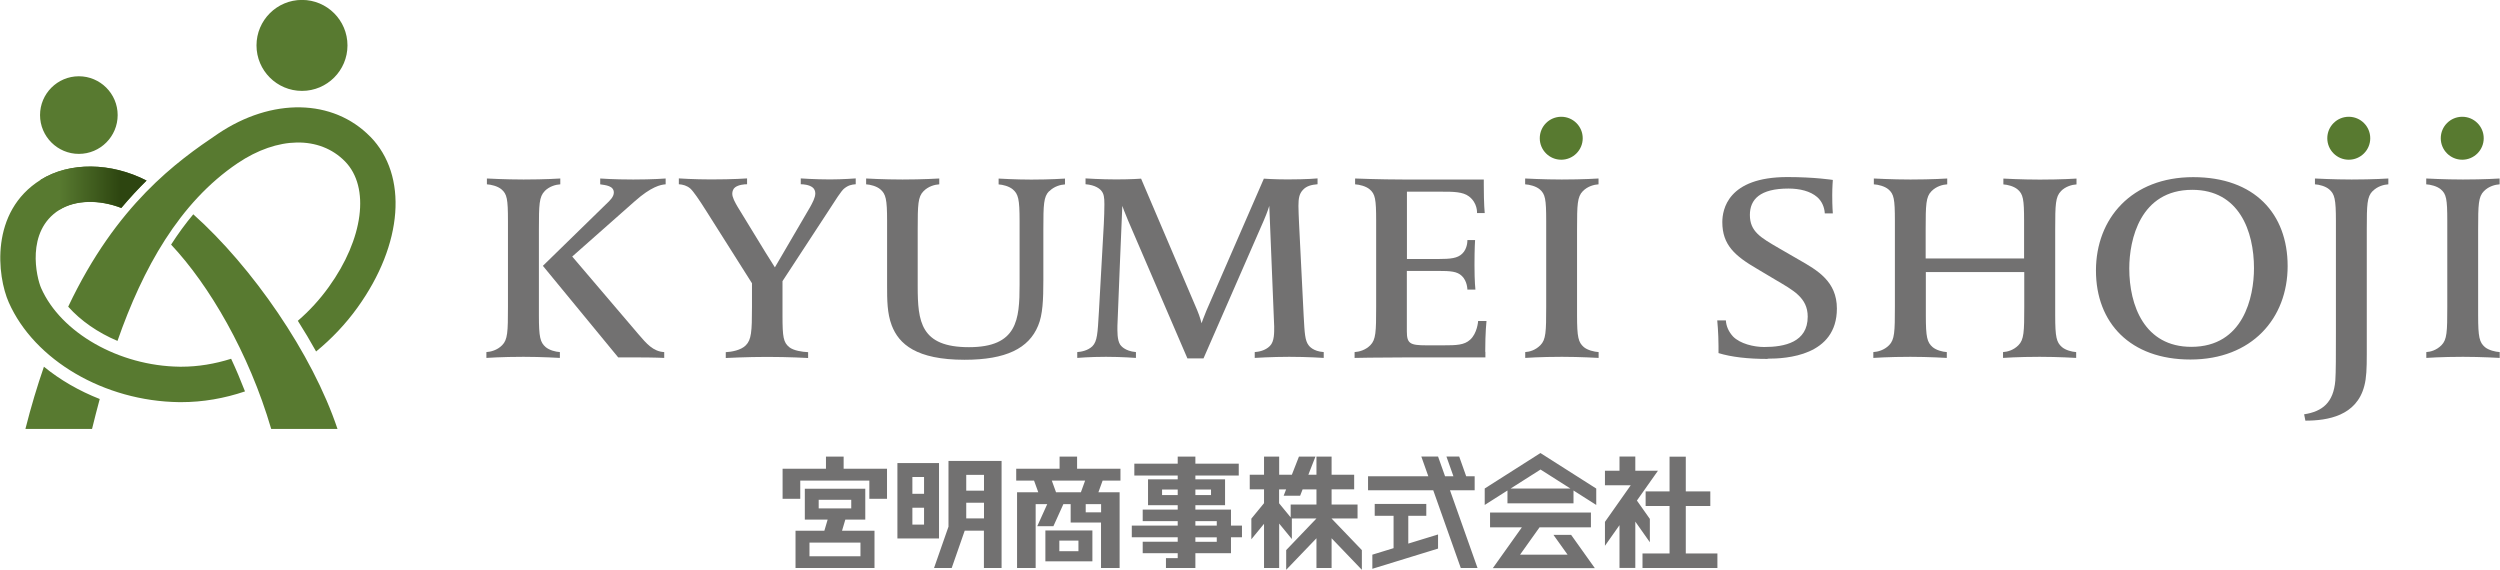
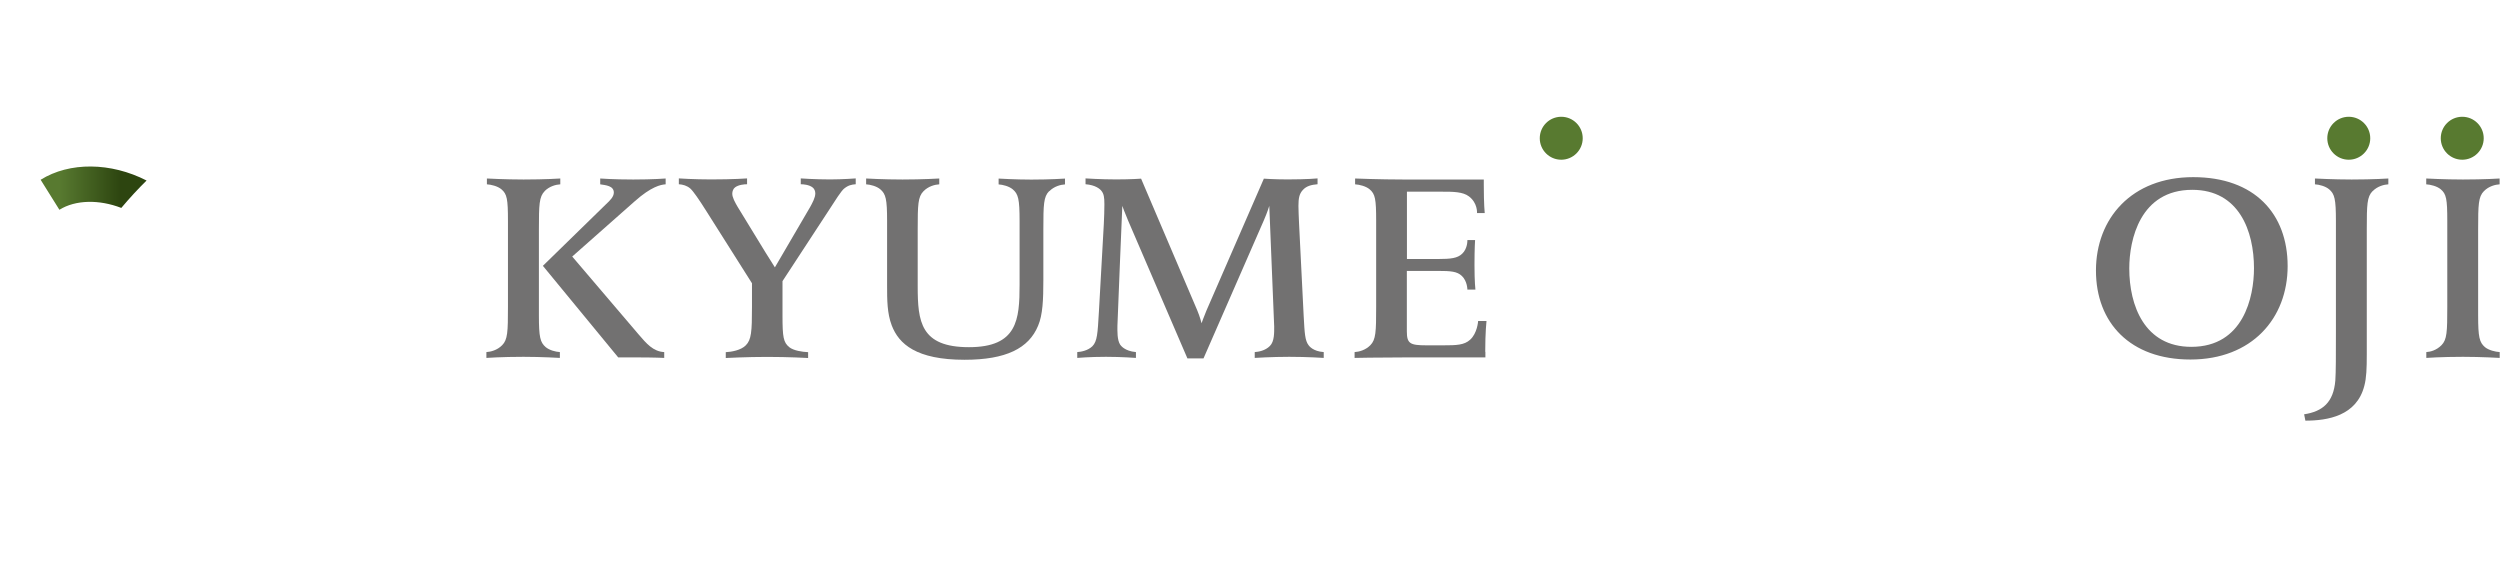
<svg xmlns="http://www.w3.org/2000/svg" id="_レイヤー_2" width="104.29mm" height="23.77mm" viewBox="0 0 295.62 67.39">
  <defs>
    <style>.cls-1{fill:#727171;}.cls-1,.cls-2,.cls-3{stroke-width:0px;}.cls-2{fill:#587a30;}.cls-3{fill:url(#_新規グラデーションスウォッチ_25);}</style>
    <linearGradient id="_新規グラデーションスウォッチ_25" x1="6.99" y1="22.26" x2="14.26" y2="22.26" gradientUnits="userSpaceOnUse">
      <stop offset="0" stop-color="#587a30" />
      <stop offset="1" stop-color="#2d4510" />
    </linearGradient>
  </defs>
  <g id="design">
-     <path class="cls-1" d="M111.03,54.77h-4.92v8.91h4.92v-8.91ZM109.26,62.04h-1.38v-1.99h1.38v1.99ZM109.26,58.4h-1.38v-1.99h1.38v1.99ZM99.56,62.77l.39-1.32h2.36v-3.65h-7.15v3.65h2.7l-.39,1.32h-3.41v4.41h9.34v-4.41h-3.84ZM96.8,60.13v-1.02h3.85v1.02h-3.85ZM101.74,65.79h-6.03v-1.62h6.03v1.62ZM112.16,62.26l-1.72,4.92h2.09l1.54-4.42h2.27v4.42h2.09v-12.67h-6.28v7.75ZM114.25,56.16h2.1v1.87h-2.1v-1.87ZM114.25,59.46h2.1v1.85h-2.1v-1.85ZM99.75,55.44v-1.44h-2.09v1.44h-5.13v3.55h2.09v-2.15h8.17v2.15h2.09v-3.55h-5.13ZM145.56,60.27h-4.21v-.52h3.51v-3.06h-3.51v-.45h5.13v-1.4h-5.13v-.84h-2.09v.84h-5.13v1.4h5.13v.45h-3.51v3.06h3.51v.52h-4.14v1.36h4.14v.53h-5.43v1.38h5.43v.53h-4.14v1.36h4.14v.58h-1.39v1.17h3.48v-1.75h4.21v-1.89h1.3v-1.38h-1.3v-1.89ZM141.35,57.9h1.85v.65h-1.85v-.65ZM139.26,58.55h-1.85v-.65h1.85v.65ZM143.88,64.08h-2.53v-.53h2.53v.53ZM143.88,62.16h-2.53v-.53h2.53v.53ZM175.57,57.78v1.94l2.69-1.71v1.52h7.81v-1.52l2.69,1.71v-1.94l-6.6-4.2-6.6,4.2ZM178.63,57.78l3.54-2.25,3.54,2.25h-7.08ZM195.1,61.37l-1.53-2.17,2.49-3.53h-2.68v-1.68h-1.87v1.68h-1.72v1.72h3.05l-3.05,4.33v2.83l1.72-2.44v5.06h1.87v-5.48l1.72,2.44v-2.76ZM183.7,63.26l1.67,2.34h-5.62l2.3-3.23h6.08v-1.75h-11.93v1.75h3.76l-3.43,4.82h12.06l-2.8-3.93h-2.09ZM199.35,65.46v-5.62h2.9v-1.72h-2.9v-4.11h-1.92v4.11h-2.83v1.72h2.83v5.62h-3.2v1.72h8.86v-1.72h-3.73ZM123.61,62.74v3.65h5.56v-3.65h-5.56ZM127.52,65.19h-2.26v-1.25h2.26v1.25ZM127.38,54h-2.09v1.44h-5.13v1.4h2.11l.5,1.38h-2.51v8.96h2.2v-7.56h1.37l-1.18,2.61h1.91l1.18-2.61h.86v2.18h3.59v5.38h2.2v-8.96h-2.51l.5-1.38h2.11v-1.4h-5.13v-1.44ZM128.38,59.62h1.82v.97h-1.82v-.97ZM128.31,56.84l-.5,1.38h-2.94l-.5-1.38h3.95ZM157.46,61.32h3.07v-1.65h-3.07v-1.8h2.67v-1.72h-2.67v-2.15h-1.79v2.15h-.96l.84-2.15h-1.95l-.84,2.15h-1.5v-2.15h-1.79v2.15h-1.69v1.72h1.69v1.64l-1.5,1.83v2.44l1.5-1.83v5.23h1.79v-5.26l1.5,1.83v-2.41l-.02-.02h2.93s-3.58,3.74-3.58,3.74v2.33l3.58-3.73v3.52h1.79v-3.52l3.58,3.73v-2.33l-3.58-3.73h0ZM155.67,59.67h-3.05v1.52l-1.37-1.67v-1.64h.83l-.29.75h1.95l.29-.75h1.64v1.8ZM174.38,57.98v-1.65h-1l-.83-2.34h-1.51l.83,2.34h-.99l-.83-2.34h-1.98l.83,2.34h-7.13v1.65h7.71l3.26,9.2h1.98l-3.26-9.2h2.92ZM166.52,61h2.14v-1.4h-6.1v1.4h2.23v3.83l-2.51.77v1.67l7.77-2.39v-1.67l-3.52,1.08v-3.3Z" />
    <path class="cls-1" d="M64.4,22.6c-.66.66-.69,1.59-.69,4.53v10.17c0,2.59.15,3.18.8,3.75.44.37,1.17.56,1.68.59v.69s-2.15-.13-4.31-.13c-2.56,0-4.38.13-4.38.13v-.69c.51-.03,1.28-.22,1.86-.81.66-.66.69-1.59.69-4.53v-10.17c0-2.59-.11-3.18-.77-3.74-.44-.37-1.2-.56-1.72-.59v-.69s2.19.12,4.34.12c2.56,0,4.34-.12,4.34-.12v.69c-.51.03-1.28.22-1.86.81ZM75.06,23.79l-7.41,6.55,7.85,9.21c.91,1.06,1.72,2.03,3.03,2.09v.69s-1.17-.06-3.14-.06h-2.3l-8.91-10.83,7.48-7.3c.47-.44.91-.87.91-1.37,0-.81-.99-.87-1.61-.97v-.69s1.57.12,3.91.12,3.83-.12,3.83-.12v.69c-.58.03-1.72.28-3.65,2Z" />
    <path class="cls-1" d="M99.82,22.29c-.37.31-1.02,1.34-1.93,2.75l-5.37,8.21v4.06c0,2.59.11,3.18.8,3.75.51.41,1.53.56,2.23.59v.69s-2.26-.13-4.85-.13c-2.41,0-4.89.13-4.89.13v-.69c.66-.03,1.79-.22,2.37-.81.66-.66.73-1.62.73-4.53v-2.81l-5.37-8.49c-.88-1.4-1.57-2.4-1.93-2.72-.4-.34-.88-.47-1.35-.5v-.69s1.79.12,3.8.12c2.7,0,4.27-.12,4.27-.12v.69c-.33,0-1.02.06-1.42.37-.22.16-.33.47-.33.75,0,.44.33,1.03.62,1.53l3.32,5.43c.04.06,1.1,1.75,1.1,1.75l4.16-7.12c.26-.47.62-1.12.62-1.62,0-.28-.11-.56-.33-.72-.4-.31-1.06-.37-1.39-.37v-.69s1.68.12,3.47.12c1.46,0,3.03-.12,3.03-.12v.69c-.47.03-.91.13-1.35.5Z" />
    <path class="cls-1" d="M124.06,22.6c-.66.66-.69,1.59-.69,4.53v6.02c0,2.28-.07,4.09-.62,5.37-1.1,2.68-3.8,4.03-8.69,4.03-5.73,0-7.78-1.87-8.62-4.06-.55-1.44-.55-3.06-.55-4.68v-7.68c0-2.59-.15-3.18-.8-3.74-.44-.37-1.17-.56-1.68-.59v-.69s2.08.12,4.31.12c2.37,0,4.34-.12,4.34-.12v.69c-.51.03-1.28.22-1.86.81-.66.66-.69,1.59-.69,4.53v6.71c0,4.18.33,7.21,6.06,7.21s5.99-3.25,5.99-7.4v-7.52c0-2.59-.15-3.18-.8-3.74-.44-.37-1.17-.56-1.68-.59v-.69s2.01.12,3.87.12c2.26,0,3.98-.12,3.98-.12v.69c-.51.03-1.28.22-1.86.81Z" />
    <path class="cls-1" d="M152.46,42.2c-2.08,0-4.09.13-4.09.13v-.69c.44-.03,1.24-.16,1.79-.72.55-.53.51-1.62.51-2.31,0-.22-.58-14.26-.58-14.26,0,0-.22.75-.66,1.75l-7.12,16.29h-1.9l-7.01-16.29c-.4-.94-.66-1.65-.69-1.75,0,.13-.58,13.61-.58,14.2,0,.65-.04,1.65.33,2.22.07.09.51.75,1.86.87v.69s-1.72-.13-3.54-.13c-1.93,0-3.4.13-3.4.13v-.69c.44-.03,1.24-.16,1.79-.69.58-.59.62-1.5.77-4.06l.58-10.36c.04-.44.07-2.03.07-2.37,0-.84-.07-1.22-.33-1.56-.18-.25-.73-.72-1.9-.81v-.69s1.82.12,3.61.12,2.96-.09,2.96-.09l6.64,15.57c.33.78.51,1.53.51,1.53,0,0,.29-.81.58-1.5l6.79-15.6s1.2.09,2.81.09c2.37,0,3.54-.12,3.54-.12v.69c-.69.06-1.31.19-1.75.69-.4.44-.51.94-.51,1.87,0,.47.04,1.34.07,2.03l.55,11.02c.11,2,.15,2.87.58,3.43.07.09.51.72,1.79.81v.69s-1.93-.13-4.09-.13Z" />
    <path class="cls-1" d="M175.65,41.61v.66h-9.45c-3.4,0-6.02.06-6.02.06v-.69c.51-.03,1.28-.22,1.86-.81.66-.66.69-1.59.69-4.53v-10.17c0-2.59-.11-3.18-.77-3.74-.44-.37-1.2-.56-1.72-.59v-.69s2.92.12,5.73.12h9.49v.69c0,2.25.11,3.28.11,3.28h-.91c0-.06.07-1.19-.95-1.97-.73-.56-1.9-.56-3.18-.56h-4.16v7.96h3.72c1.46,0,2.26-.09,2.81-.62.66-.62.62-1.59.62-1.62h.91s-.07.97-.07,2.96.11,2.9.11,2.9h-.95s0-1-.66-1.62c-.55-.53-1.31-.59-2.81-.59h-3.69v7.15c0,1.44.37,1.65,2.3,1.65h2.04c1.53,0,2.45-.03,3.14-.66.84-.75.95-2.15.95-2.22h.99s-.15,1.31-.15,3.65Z" />
-     <path class="cls-1" d="M187.18,22.6c-.66.66-.69,1.59-.69,4.53v10.17c0,2.59.15,3.18.8,3.75.44.37,1.24.56,1.75.59v.69s-2.19-.13-4.34-.13c-2.56,0-4.34.13-4.34.13v-.69c.51-.03,1.2-.22,1.79-.81.66-.66.69-1.59.69-4.53v-10.17c0-2.59-.11-3.18-.77-3.74-.44-.37-1.2-.56-1.72-.59v-.69s2.19.12,4.34.12c2.56,0,4.34-.12,4.34-.12v.69c-.51.03-1.28.22-1.86.81Z" />
-     <path class="cls-1" d="M209.02,42.45c-2.3,0-4.27-.22-5.8-.69v-.81c0-1.56-.15-3.06-.15-3.06h1.02c.04.69.33,1.34.84,1.9.84.87,2.48,1.25,3.69,1.25,2.41,0,5.15-.56,5.15-3.59,0-2.25-1.72-3.12-3.83-4.37l-2.15-1.28c-2.63-1.53-4.12-2.84-4.12-5.52,0-1.47.62-5.34,7.7-5.34,3.25,0,5.37.34,5.37.34,0,0-.07.87-.07,1.81,0,1.37.07,2.15.07,2.15h-.95c-.04-.75-.36-1.47-.91-1.94-.8-.69-2.04-1-3.39-1-3.36,0-4.56,1.28-4.56,3.12,0,1.97,1.28,2.68,3.43,3.93l2.37,1.37c2.19,1.25,4.49,2.56,4.49,5.77,0,5.62-6.02,5.93-8.18,5.93Z" />
-     <path class="cls-1" d="M243.73,22.6c-.66.66-.69,1.59-.69,4.53v10.17c0,2.59.15,3.18.8,3.75.44.37,1.17.56,1.68.59v.69s-2.15-.13-4.31-.13c-2.56,0-4.34.13-4.34.13v-.69c.51-.03,1.24-.22,1.82-.81.66-.66.69-1.59.69-4.53v-4.12h-11.64v5.12c0,2.59.15,3.18.8,3.75.44.37,1.17.56,1.68.59v.69s-2.15-.13-4.31-.13c-2.56,0-4.38.13-4.38.13v-.69c.51-.03,1.28-.22,1.86-.81.66-.66.69-1.59.69-4.53v-10.17c0-2.59-.11-3.18-.77-3.74-.44-.37-1.2-.56-1.72-.59v-.69s2.19.12,4.34.12c2.56,0,4.34-.12,4.34-.12v.69c-.51.03-1.28.22-1.86.81-.66.66-.69,1.59-.69,4.53v3.43h11.64v-4.43c0-2.59-.11-3.18-.77-3.74-.44-.37-1.17-.56-1.68-.59v-.69s2.15.12,4.31.12c2.56,0,4.34-.12,4.34-.12v.69c-.51.03-1.28.22-1.86.81Z" />
    <path class="cls-1" d="M259.03,42.52c-7.12,0-11.17-4.34-11.17-10.52s4.23-11.05,11.5-11.05,11.17,4.34,11.17,10.52-4.23,11.05-11.5,11.05ZM259.25,22.45c-6.17,0-7.45,5.9-7.45,9.3,0,4.37,1.79,9.27,7.34,9.27,6.17,0,7.41-5.9,7.41-9.3,0-4.37-1.75-9.27-7.3-9.27Z" />
    <path class="cls-1" d="M280.58,22.6c-.66.66-.69,1.59-.69,4.53v14.79c0,1.65-.04,2.78-.29,3.71-.91,3.56-4.34,4.12-6.97,4.12l-.15-.75c2.19-.34,3.47-1.4,3.69-3.99.07-1.03.07-2.93.07-5.74v-13.14c0-2.59-.15-3.18-.8-3.74-.44-.37-1.17-.56-1.68-.59v-.69s2.19.12,4.34.12c2.56,0,4.34-.12,4.34-.12v.69c-.51.03-1.28.22-1.86.81Z" />
    <path class="cls-1" d="M293.75,22.6c-.66.66-.69,1.59-.69,4.53v10.17c0,2.59.15,3.18.8,3.75.44.37,1.24.56,1.75.59v.69s-2.19-.13-4.34-.13c-2.56,0-4.34.13-4.34.13v-.69c.51-.03,1.2-.22,1.79-.81.66-.66.69-1.59.69-4.53v-10.17c0-2.59-.11-3.18-.77-3.74-.44-.37-1.2-.56-1.72-.59v-.69s2.19.12,4.34.12c2.56,0,4.34-.12,4.34-.12v.69c-.51.03-1.28.22-1.86.81Z" />
    <circle class="cls-2" cx="291.18" cy="16.35" r="2.54" />
    <circle class="cls-2" cx="184.62" cy="16.35" r="2.54" />
    <circle class="cls-2" cx="277.76" cy="16.35" r="2.54" />
-     <path class="cls-2" d="M9.3,18.2c2.54,0,4.59-2.06,4.59-4.59s-2.06-4.59-4.59-4.59-4.59,2.06-4.59,4.59,2.06,4.59,4.59,4.59ZM35.69,10.75c2.97,0,5.38-2.41,5.38-5.38s-2.41-5.38-5.38-5.38-5.38,2.41-5.38,5.38,2.41,5.38,5.38,5.38ZM2.97,50.73h7.89c.29-1.18.59-2.36.91-3.54-2.44-.96-4.68-2.25-6.6-3.82-.78,2.26-1.52,4.7-2.19,7.36ZM43.77,16.17c-4.41-4.51-11.65-4.64-18.03-.34-4.82,3.25-11.97,8.34-17.7,20.44,1.49,1.67,3.51,3.07,5.83,4.05,2.99-8.57,7.31-16.37,14.21-21.02,4.72-3.18,9.7-3.27,12.7-.21,2.98,3.05,2.19,9.15-1.92,14.85-1.07,1.49-2.3,2.83-3.66,4,.76,1.2,1.49,2.42,2.16,3.63,1.82-1.49,3.48-3.23,4.89-5.19,5.4-7.5,6.01-15.63,1.51-20.23ZM22.83,25.35c-.94,1.12-1.81,2.32-2.62,3.58,4.49,4.77,9.2,12.78,11.84,21.8h7.84c-2.98-8.92-10.11-19.19-17.06-25.39ZM21.42,43.37c-.07,0-.14,0-.21,0-7.14-.09-14.03-4-16.37-9.3-.54-1.23-1.86-6.73,2.16-9.25,1.91-1.19,4.7-1.23,7.32-.22,1.01-1.2,2.01-2.28,2.99-3.24-4.22-2.16-9.1-2.23-12.53-.09-6.03,3.77-5.14,11.39-3.77,14.49,3.02,6.84,11.31,11.69,20.15,11.8.09,0,.17,0,.26,0,2.54,0,5.08-.44,7.53-1.27-.51-1.32-1.06-2.62-1.64-3.86-1.93.61-3.91.94-5.89.94Z" />
    <path class="cls-3" d="M17.31,21.35c-4.22-2.16-9.1-2.23-12.53-.09l2.22,3.55c1.91-1.19,4.7-1.23,7.32-.22,1.01-1.2,2.01-2.28,2.99-3.24Z" />
  </g>
</svg>